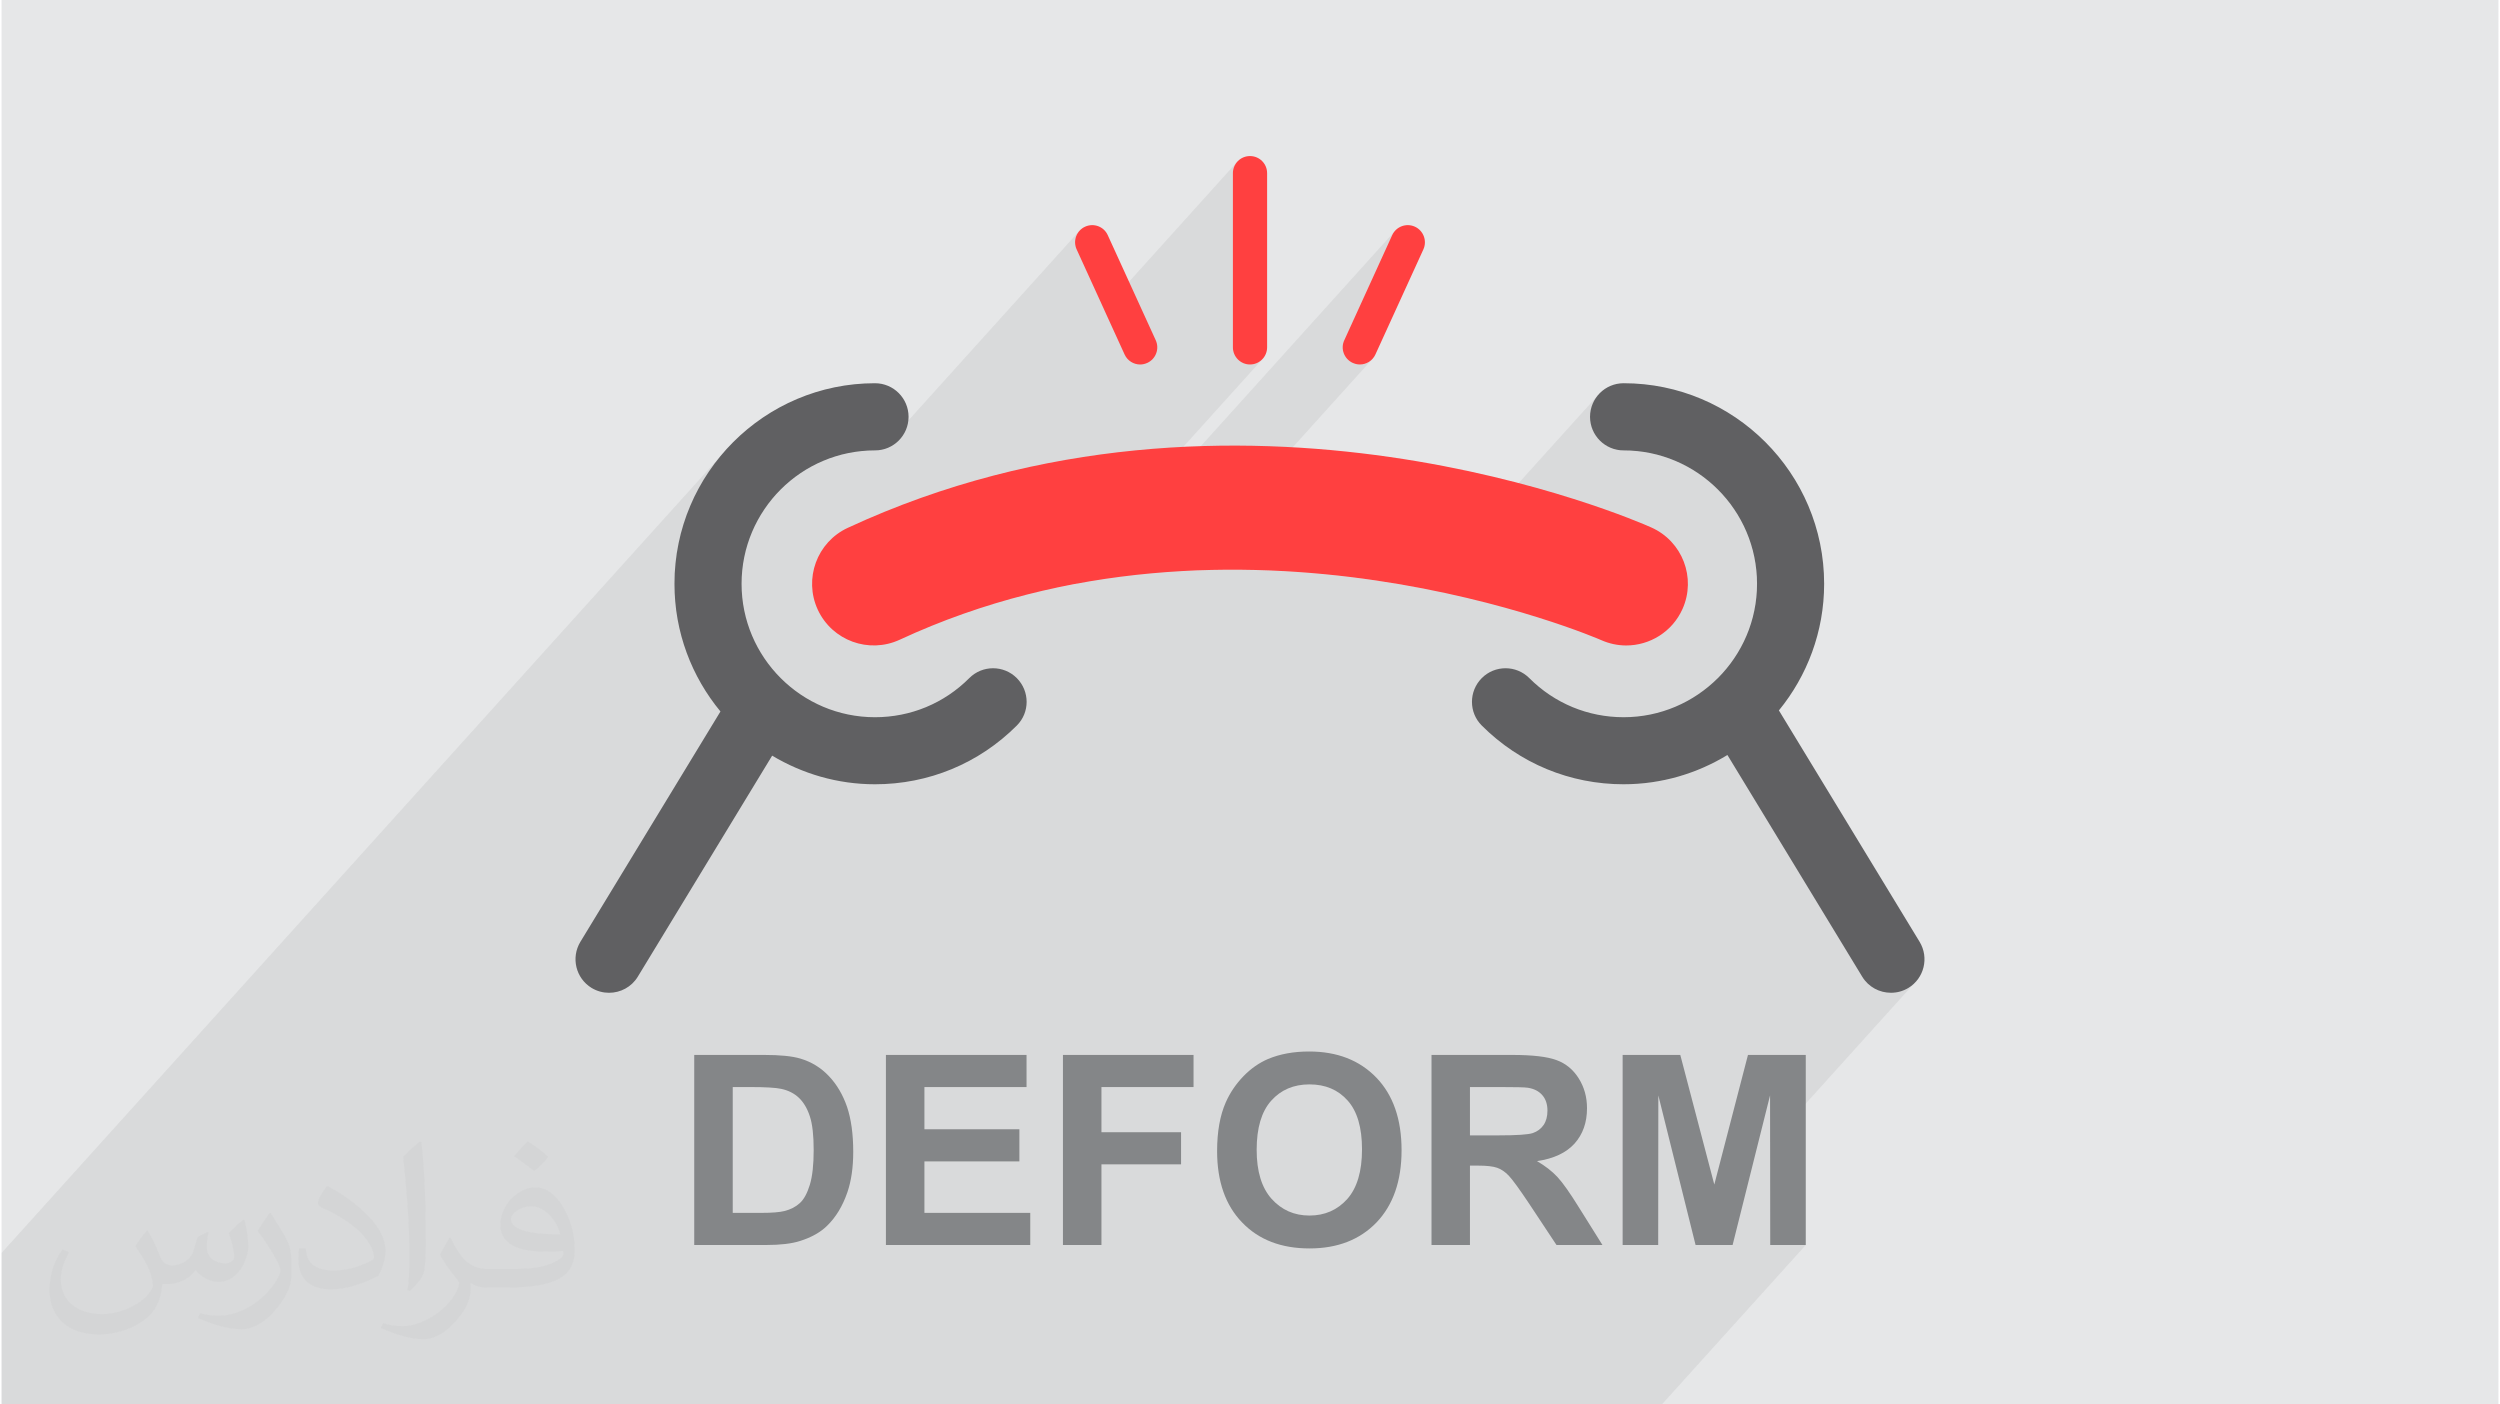
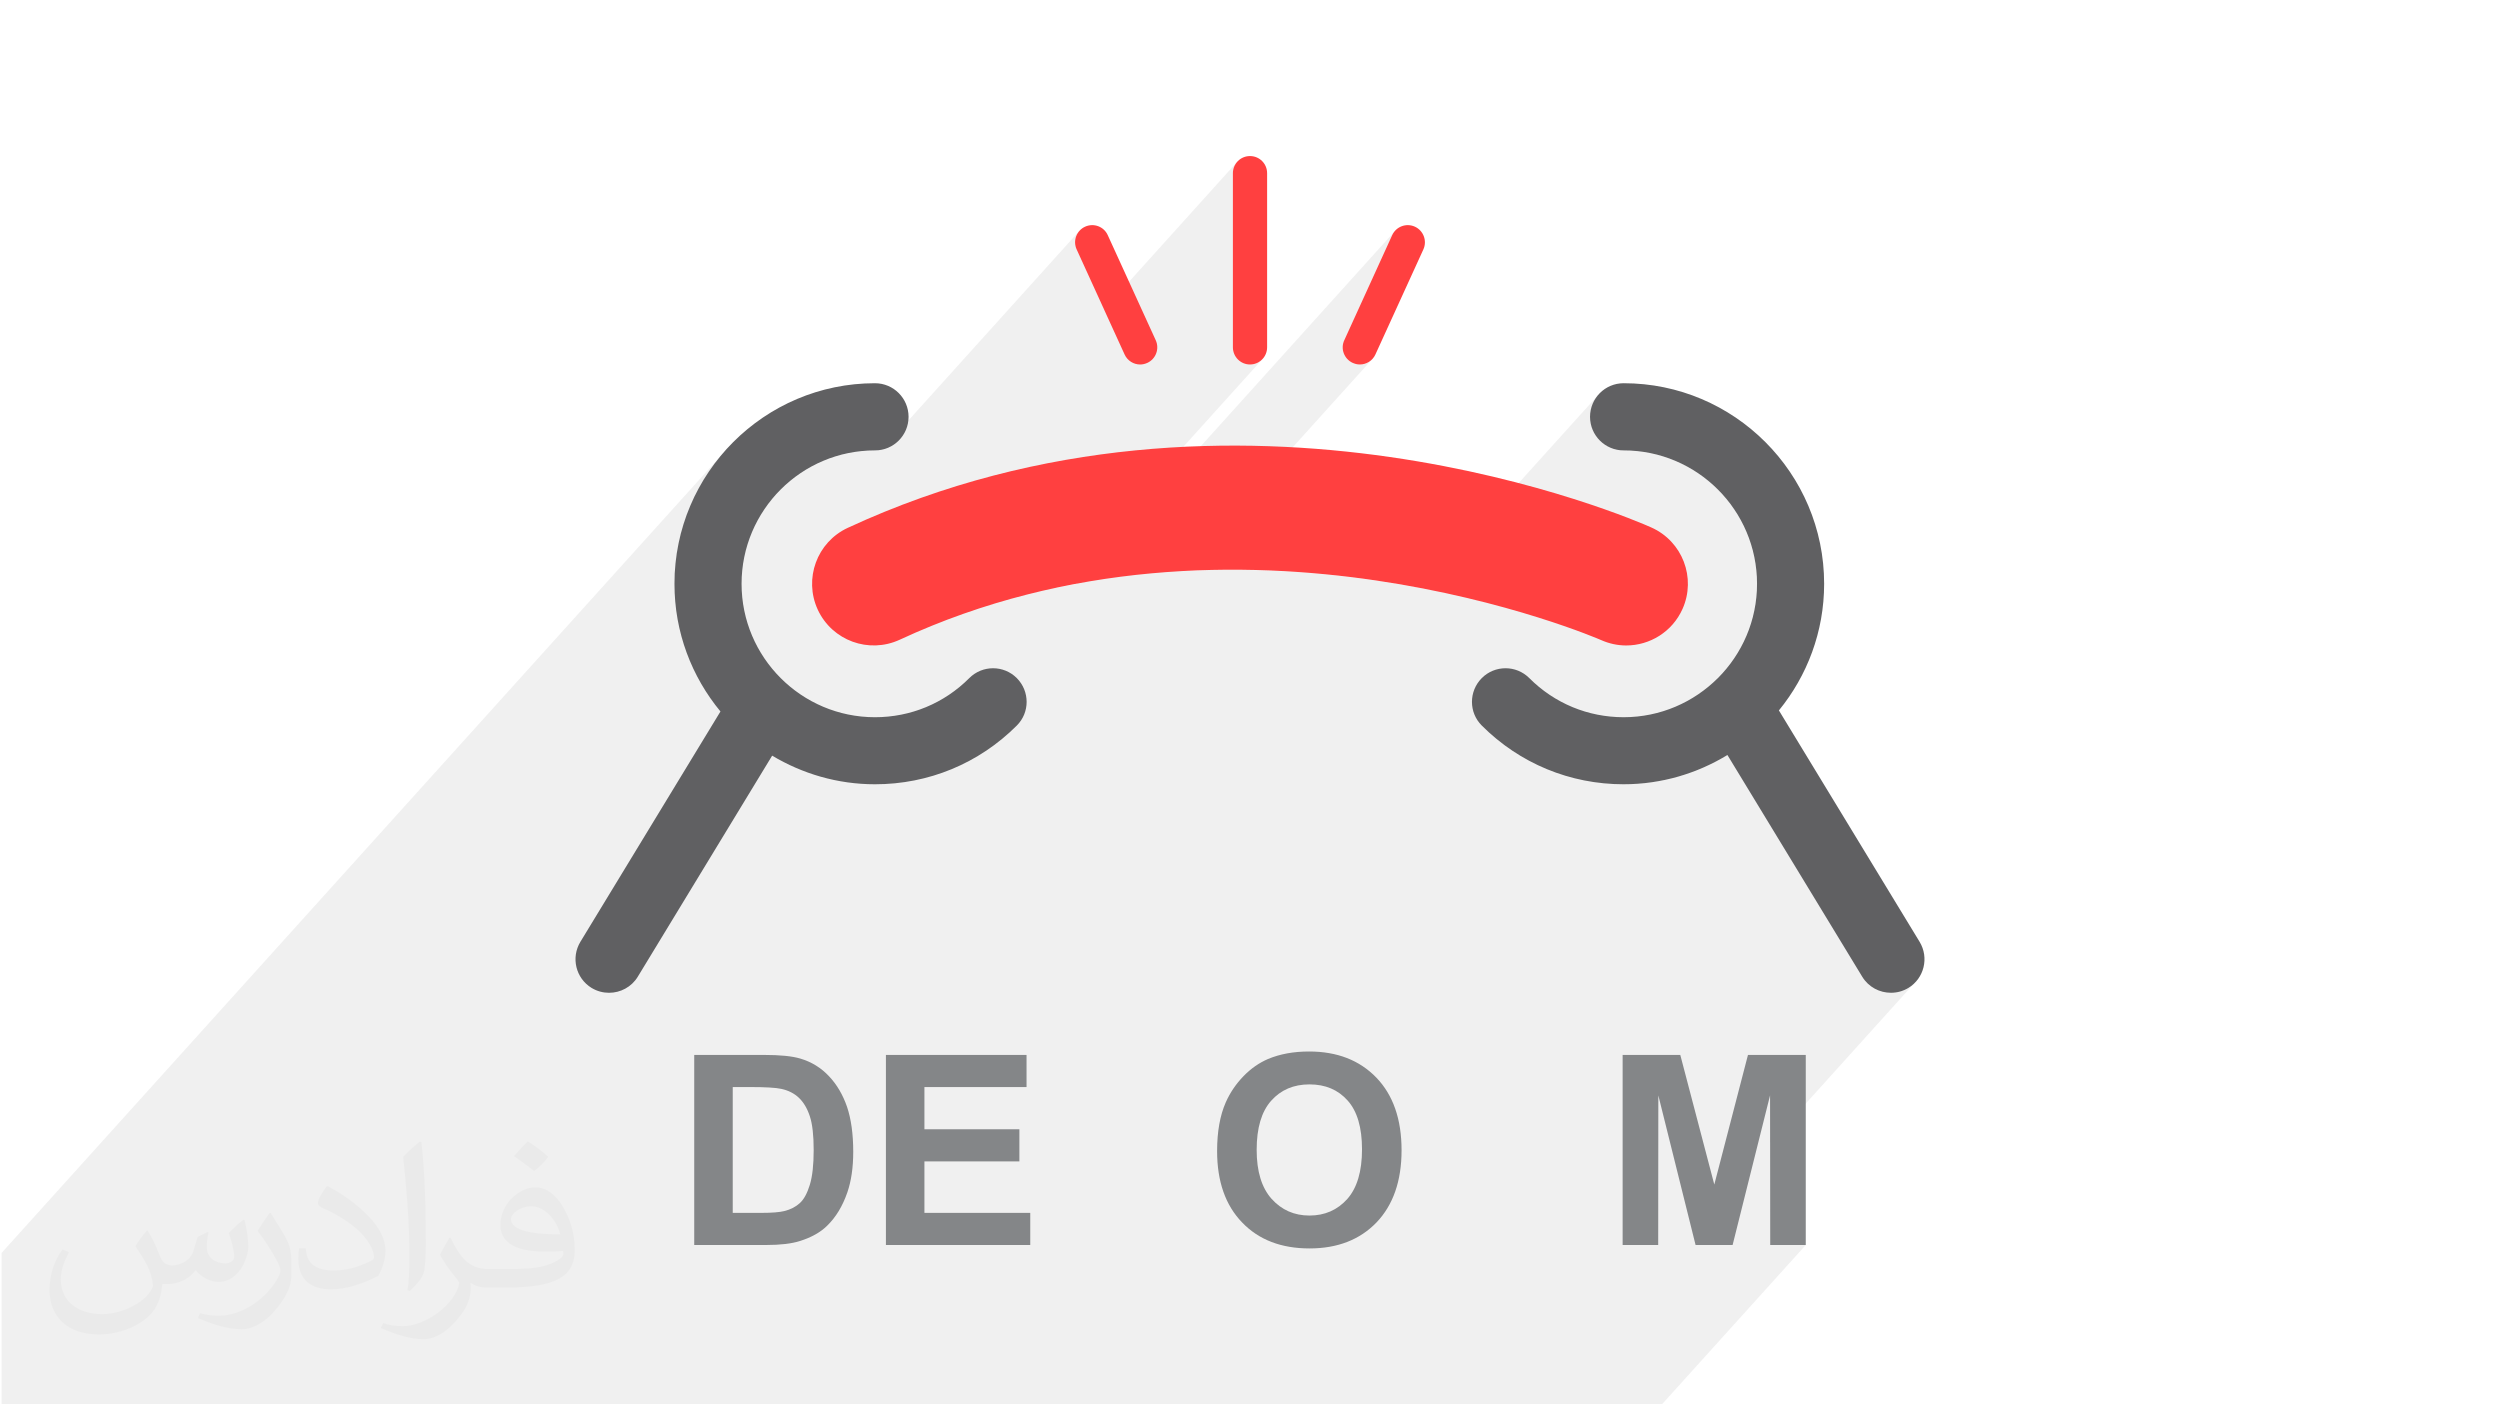
<svg xmlns="http://www.w3.org/2000/svg" xml:space="preserve" width="356px" height="200px" version="1.0" shape-rendering="geometricPrecision" text-rendering="geometricPrecision" image-rendering="optimizeQuality" fill-rule="evenodd" clip-rule="evenodd" viewBox="0 0 35600 20025">
  <g id="Layer_x0020_1">
    <g id="_1516393723424">
-       <path fill="#E6E7E8" d="M0 0l35600 0 0 20025 -35600 0 0 -20025z" />
      <path fill="#373435" fill-opacity="0.078" d="M22788 5605l-2515 2787 -331 -60 -347 -56 -362 -48 -374 -41 -386 -32 -398 -21 -407 -10 -417 2 -424 17 -12 1 2734 -3030 -25 24 -28 21 -30 16 -32 12 -34 7 -34 3 -13 -1 -13 -1 -13 -2 -12 -2 -13 -3 -13 -4 -12 -4 -13 -6 -42 -25 -36 -32 -29 -37 -20 -42 -12 -46 -3 -47 6 -47 16 -47 683 -1498 25 -43 32 -36 -4556 5050 -260 49 -33 8 2938 -3256 -37 30 -41 22 -46 15 -49 5 -49 -5 -46 -15 -42 -22 -36 -30 -30 -36 -22 -42 -14 -46 -5 -49 0 -2483 5 -49 14 -46 22 -41 30 -37 -1908 2116 -391 -856 -16 -47 -6 -48 3 -47 12 -45 21 -42 28 -38 -2816 3122 -4 1 -97 10 -194 9 -188 29 -183 47 -174 64 -167 81 -156 95 -147 109 -135 123 -123 135 -1374 1524 -7 -58 -8 -127 -3 -129 15 -292 43 -284 71 -274 96 -262 121 -250 143 -236 165 -220 -10248 11358 0 2160 23672 0 2052 -2273 -507 0 -2 -1453 2049 -2271 -77 59 -30 16 -30 14 -31 12 -31 10 -31 8 -32 5 -32 2 -31 2 -61 -4 -59 -12 -57 -18 -55 -25 -51 -34 -47 -39 -43 -46 -37 -52 -1922 -3161 -82 49 -83 44 -85 43 -87 40 -88 37 -90 36 -91 30 -93 28 -94 25 -95 24 -96 19 -97 15 -98 11 -100 9 -100 6 -101 2 -22 0 1366 -1515 123 -135 109 -146 96 -158 80 -165 64 -175 47 -183 29 -188 10 -193 -10 -195 -29 -189 -47 -182 -64 -175 -80 -166 -96 -156 -109 -148 -123 -135 -135 -122 -147 -109 -157 -97 -166 -79 -174 -64 -183 -47 -188 -29 -194 -10 -97 -9 -90 -28 -81 -44 -71 -60 -58 -69 -44 -83 -28 -88 -10 -97 10 -96 28 -90 44 -81 58 -71 0 0z" />
      <path fill="#FF4040" d="M23164 9203c-120,0 -241,-25 -358,-77 -50,-22 -5180,-2243 -10000,-5 -441,204 -963,13 -1168,-427 -204,-441 -13,-964 427,-1168 5562,-2581 11220,-112 11458,-5 443,198 642,718 444,1161 -146,327 -467,521 -803,521z" />
      <path fill="#FF4040" d="M16234 5197c-92,0 -181,-53 -222,-143l-684 -1498c-56,-123 -2,-268 121,-324 123,-56 268,-2 323,121l684 1498c56,122 2,267 -120,323 -33,15 -68,23 -102,23l0 0z" />
      <path fill="#FF4040" d="M19366 5197c-34,0 -69,-8 -102,-23 -122,-56 -177,-201 -120,-323l683 -1498c56,-123 201,-177 324,-121 122,56 177,201 121,324l-684 1498c-41,90 -130,143 -222,143l0 0z" />
      <path fill="#FF4040" d="M17800 5197c-135,0 -244,-110 -244,-245l0 -2483c0,-135 109,-244 244,-244 135,0 244,109 244,244l0 2483c0,135 -109,245 -244,245z" />
      <path fill="#606062" d="M14475 9668c-187,-187 -490,-187 -677,0 -359,360 -837,558 -1345,558 -1049,0 -1902,-854 -1902,-1902 0,-1049 853,-1902 1902,-1902 265,0 479,-215 479,-479 0,-264 -214,-479 -479,-479 -1576,0 -2859,1283 -2859,2860 0,691 247,1325 656,1820l-1997 3284c-137,226 -66,520 160,658 78,47 164,69 248,69 162,0 320,-81 410,-229l1916 -3152c430,257 930,408 1466,408 764,0 1482,-297 2022,-837 187,-186 187,-489 0,-677l0 0z" />
      <path fill="#606062" d="M27347 13428l-2006 -3299c402,-492 645,-1121 645,-1805 0,-1577 -1283,-2860 -2859,-2860 -265,0 -479,215 -479,479 0,264 214,479 479,479 1048,0 1902,853 1902,1902 0,1048 -854,1902 -1902,1902 -508,0 -986,-198 -1345,-558 -187,-187 -490,-187 -677,0 -187,188 -187,491 0,677 540,540 1258,837 2022,837 542,0 1048,-154 1480,-417l1922 3161c90,148 248,229 410,229 85,0 170,-22 248,-69 226,-138 297,-432 160,-658l0 0z" />
      <path fill="#848688" fill-rule="nonzero" d="M9876 15041l998 0c225,0 397,17 515,52 158,47 294,130 407,250 113,119 199,265 259,439 58,173 88,387 88,640 0,223 -28,415 -83,576 -68,198 -164,357 -290,479 -94,93 -223,165 -383,216 -121,39 -282,58 -483,58l-1028 0 0 -2710zm549 458l0 1794 407 0c152,0 261,-9 329,-26 89,-22 162,-60 220,-113 59,-53 106,-140 143,-261 37,-121 55,-287 55,-496 0,-210 -18,-370 -55,-482 -37,-112 -89,-199 -155,-262 -66,-63 -150,-106 -252,-128 -76,-17 -225,-26 -447,-26l-245 0 0 0z" />
      <path id="_1" fill="#848688" fill-rule="nonzero" d="M12609 17751l0 -2710 2005 0 0 458 -1456 0 0 602 1354 0 0 458 -1354 0 0 734 1509 0 0 458 -2058 0 0 0z" />
-       <path id="_2" fill="#848688" fill-rule="nonzero" d="M15133 17751l0 -2710 1862 0 0 458 -1313 0 0 644 1135 0 0 458 -1135 0 0 1150 -549 0 0 0z" />
      <path id="_3" fill="#848688" fill-rule="nonzero" d="M17331 16412c0,-276 41,-508 124,-696 61,-138 146,-262 252,-372 107,-110 224,-191 350,-245 169,-71 364,-107 585,-107 400,0 719,124 959,372 240,249 360,594 360,1036 0,438 -120,781 -357,1029 -238,247 -557,371 -955,371 -403,0 -724,-123 -961,-370 -238,-246 -357,-585 -357,-1018l0 0zm564 -18c0,307 71,540 213,699 142,158 322,238 540,238 219,0 398,-79 539,-236 140,-158 210,-394 210,-708 0,-311 -68,-543 -205,-696 -136,-153 -317,-230 -544,-230 -226,0 -408,78 -546,233 -138,155 -207,388 -207,700l0 0z" />
-       <path id="_4" fill="#848688" fill-rule="nonzero" d="M20388 17751l0 -2710 1152 0c289,0 500,25 631,74 132,48 237,135 315,259 79,125 119,267 119,427 0,203 -59,371 -178,504 -120,132 -297,215 -535,250 118,69 215,144 292,227 77,83 180,230 310,440l331 529 -655 0 -392 -592c-140,-210 -237,-342 -289,-397 -52,-54 -107,-92 -165,-112 -59,-21 -151,-31 -277,-31l-111 0 0 1132 -548 0 0 0zm548 -1563l405 0c263,0 426,-11 491,-33 65,-22 117,-61 154,-115 37,-54 55,-123 55,-204 0,-91 -24,-165 -73,-221 -48,-56 -117,-92 -206,-106 -44,-7 -177,-10 -399,-10l-427 0 0 689 0 0z" />
      <path id="_5" fill="#848688" fill-rule="nonzero" d="M23113 17751l0 -2710 822 0 485 1848 480 -1848 824 0 0 2710 -507 0 -2 -2133 -534 2133 -528 0 -531 -2133 -2 2133 -507 0 0 0z" />
      <path fill="#373435" fill-opacity="0.031" d="M2082 17547c68,103 112,202 155,312 32,64 49,183 199,183 44,0 107,-14 163,-45 63,-33 111,-83 136,-159l60 -202 146 -72 10 10c-20,76 -25,149 -25,206 0,169 146,233 262,233 68,0 129,-33 129,-95 0,-80 -34,-216 -78,-338 68,-68 136,-136 214,-191l12 6c34,144 53,286 53,381 0,93 -41,196 -75,264 -70,132 -194,237 -344,237 -114,0 -241,-57 -328,-163l-5 0c-82,102 -209,194 -412,194l-63 0c-10,134 -39,229 -83,314 -121,237 -480,404 -818,404 -470,0 -706,-272 -706,-633 0,-223 73,-431 185,-578l92 38c-70,134 -117,261 -117,385 0,338 275,499 592,499 294,0 658,-187 724,-404 -25,-237 -114,-349 -250,-565 41,-72 94,-144 160,-221l12 0 0 0zm5421 -1274c99,62 196,136 291,220 -53,75 -119,143 -201,203 -95,-77 -190,-143 -287,-213 66,-74 131,-146 197,-210l0 0zm51 926c-160,0 -291,105 -291,183 0,167 320,219 703,217 -48,-196 -216,-400 -412,-400zm-359 895c208,0 390,-6 529,-41 155,-40 286,-118 286,-172 0,-14 0,-31 -5,-45 -87,8 -187,8 -274,8 -282,0 -498,-64 -583,-222 -21,-44 -36,-93 -36,-149 0,-153 66,-303 182,-406 97,-85 204,-138 313,-138 197,0 354,158 464,408 60,136 101,293 101,491 0,132 -36,243 -118,326 -153,148 -435,204 -867,204l-196 0 0 0 -51 0c-107,0 -184,-19 -245,-66l-10 0c3,25 5,49 5,72 0,97 -32,221 -97,320 -192,286 -400,410 -580,410 -182,0 -405,-70 -606,-161l36 -70c65,27 155,45 279,45 325,0 752,-313 805,-618 -12,-25 -34,-58 -65,-93 -95,-113 -155,-208 -211,-307 48,-95 92,-171 133,-240l17 -2c139,283 265,446 546,446l44 0 0 0 204 0 0 0zm-1408 299c24,-130 26,-276 26,-413l0 -202c0,-377 -48,-926 -87,-1283 68,-74 163,-160 238,-218l22 6c51,450 63,971 63,1452 0,126 -5,249 -17,340 -7,114 -73,200 -214,332l-31 -14zm-1449 -596c7,177 94,317 398,317 189,0 349,-49 526,-134 32,-14 49,-33 49,-49 0,-111 -85,-258 -228,-392 -139,-126 -323,-237 -495,-311 -59,-25 -78,-52 -78,-77 0,-51 68,-158 124,-235l19 -2c197,103 417,256 580,427 148,157 240,316 240,489 0,128 -39,249 -102,361 -216,109 -446,192 -674,192 -277,0 -466,-130 -466,-436 0,-33 0,-84 12,-150l95 0 0 0zm-501 -503l172 278c63,103 122,215 122,392l0 227c0,183 -117,379 -306,573 -148,132 -279,188 -400,188 -180,0 -386,-56 -624,-159l27 -70c75,20 162,37 269,37 342,-2 692,-252 852,-557 19,-35 26,-68 26,-91 0,-35 -19,-74 -34,-109 -87,-165 -184,-315 -291,-454 56,-88 112,-173 173,-257l14 2 0 0z" />
    </g>
  </g>
</svg>